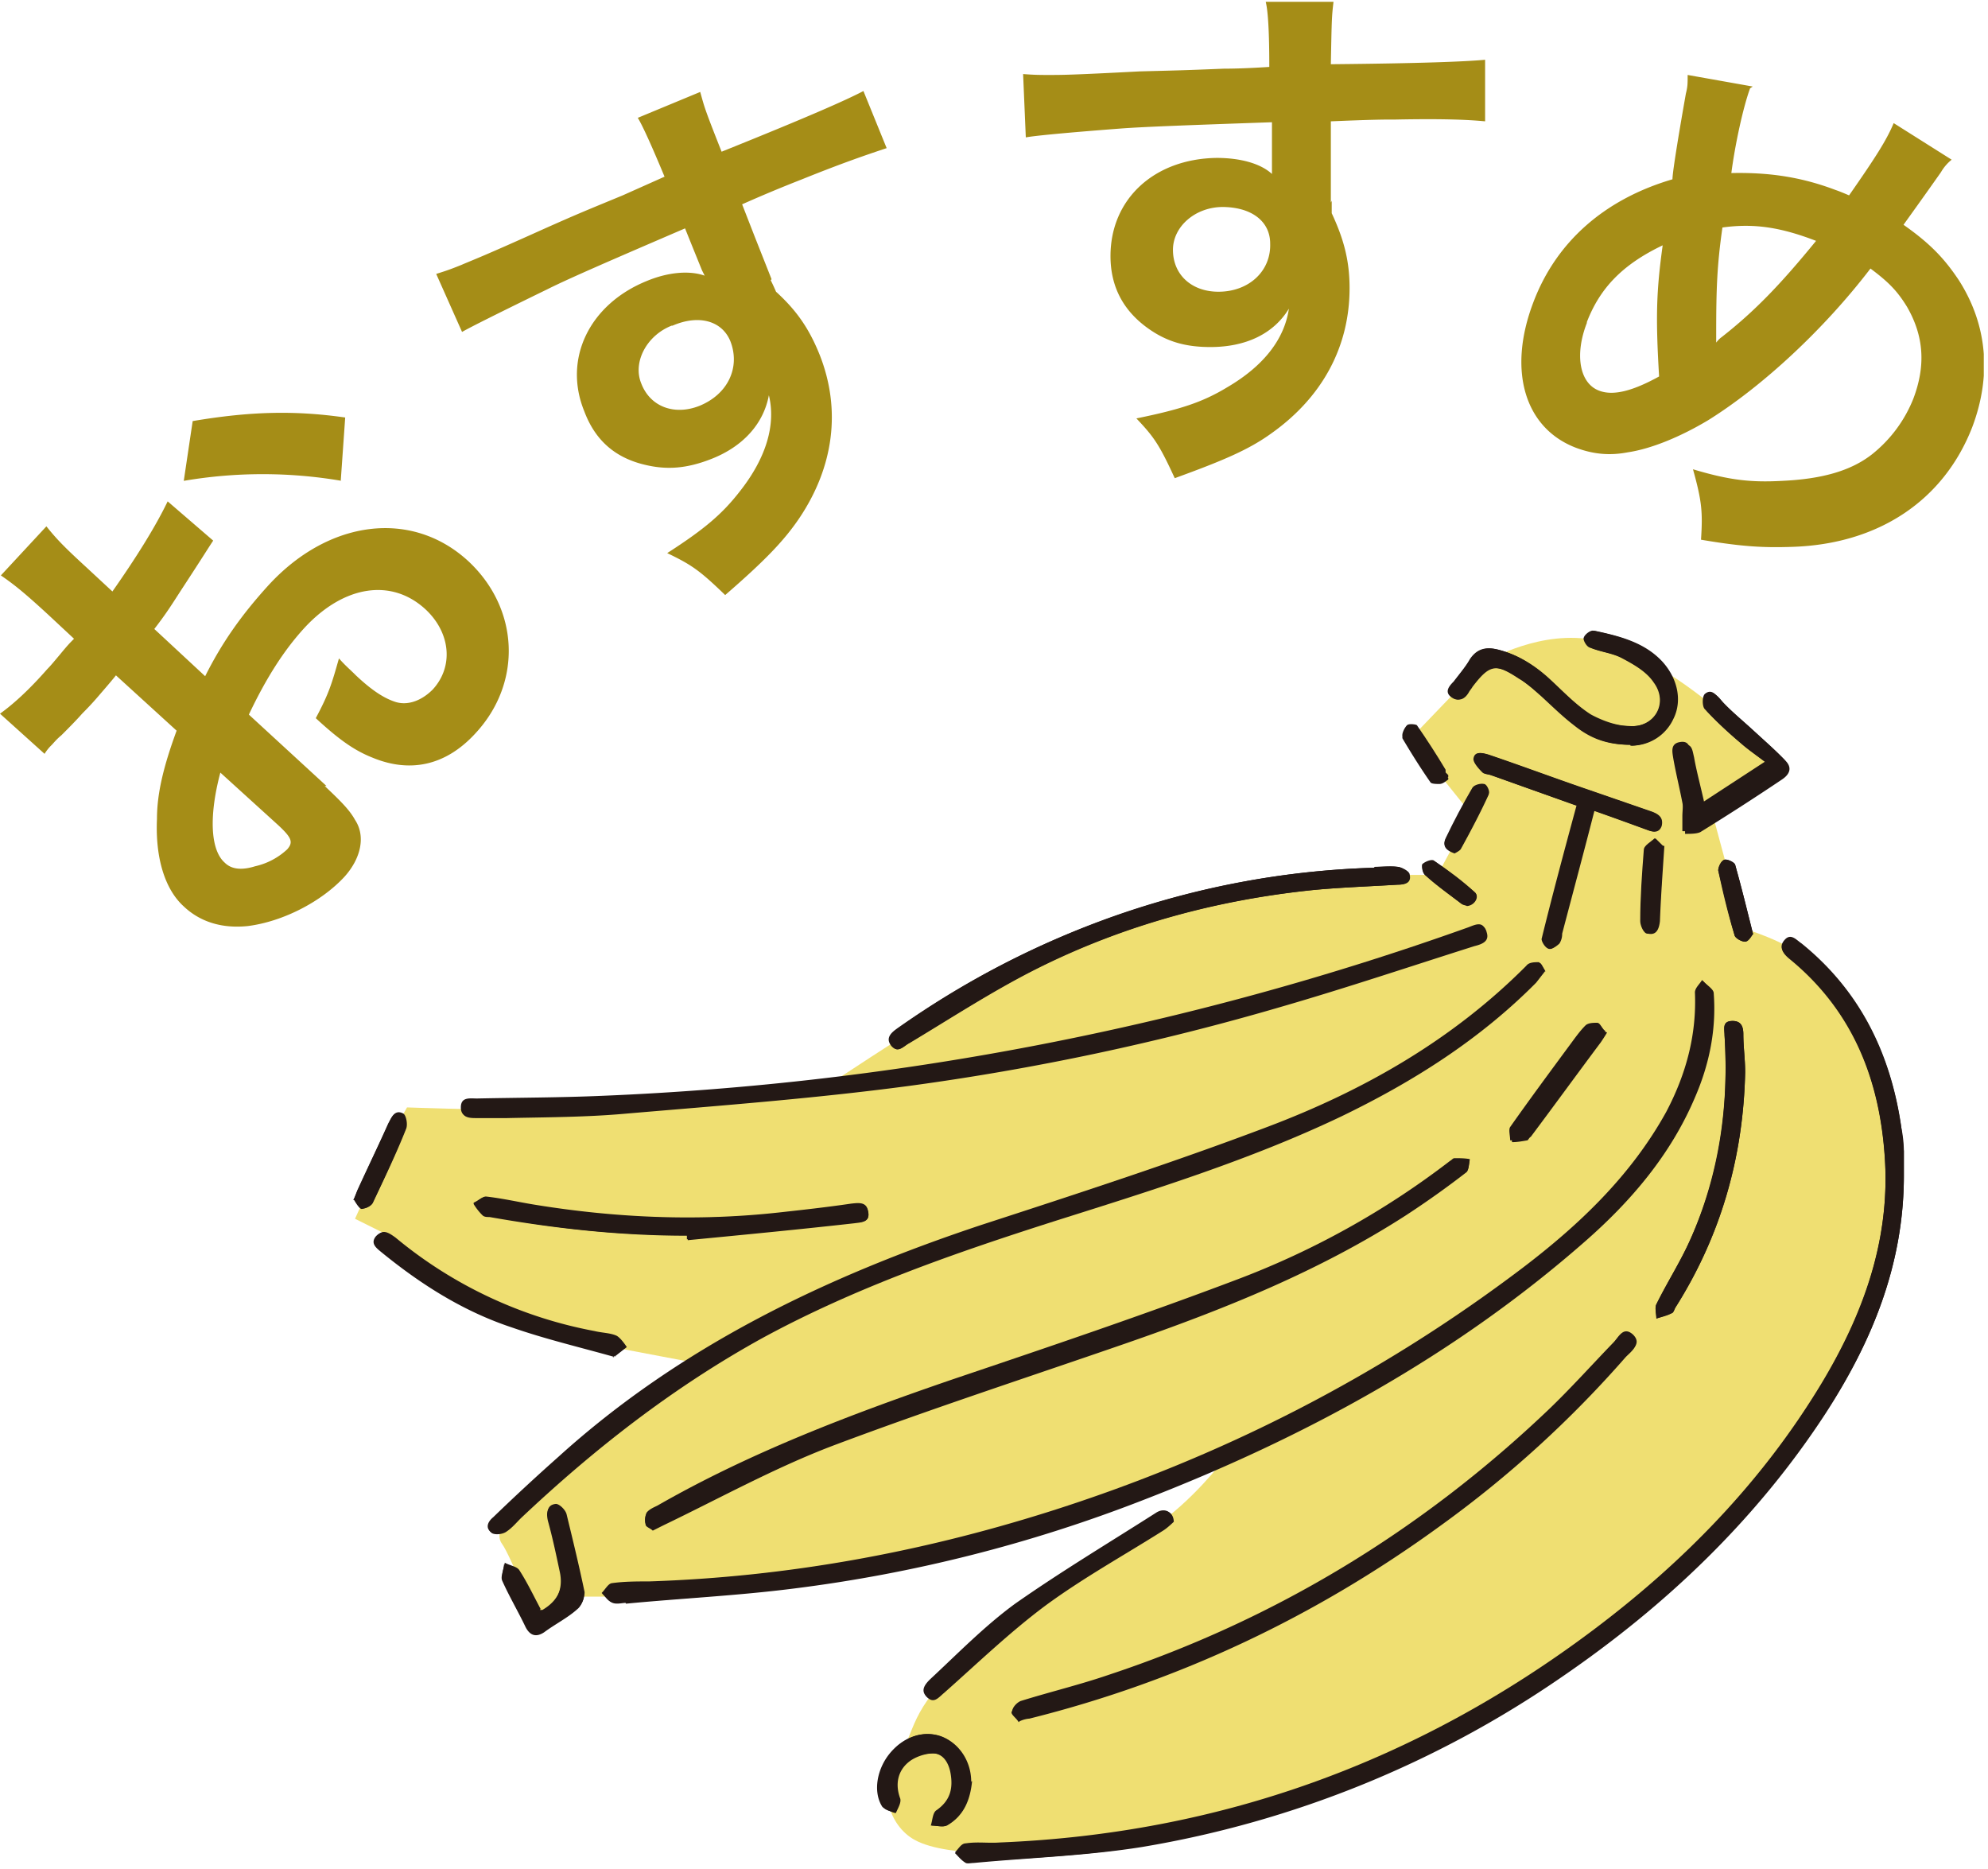
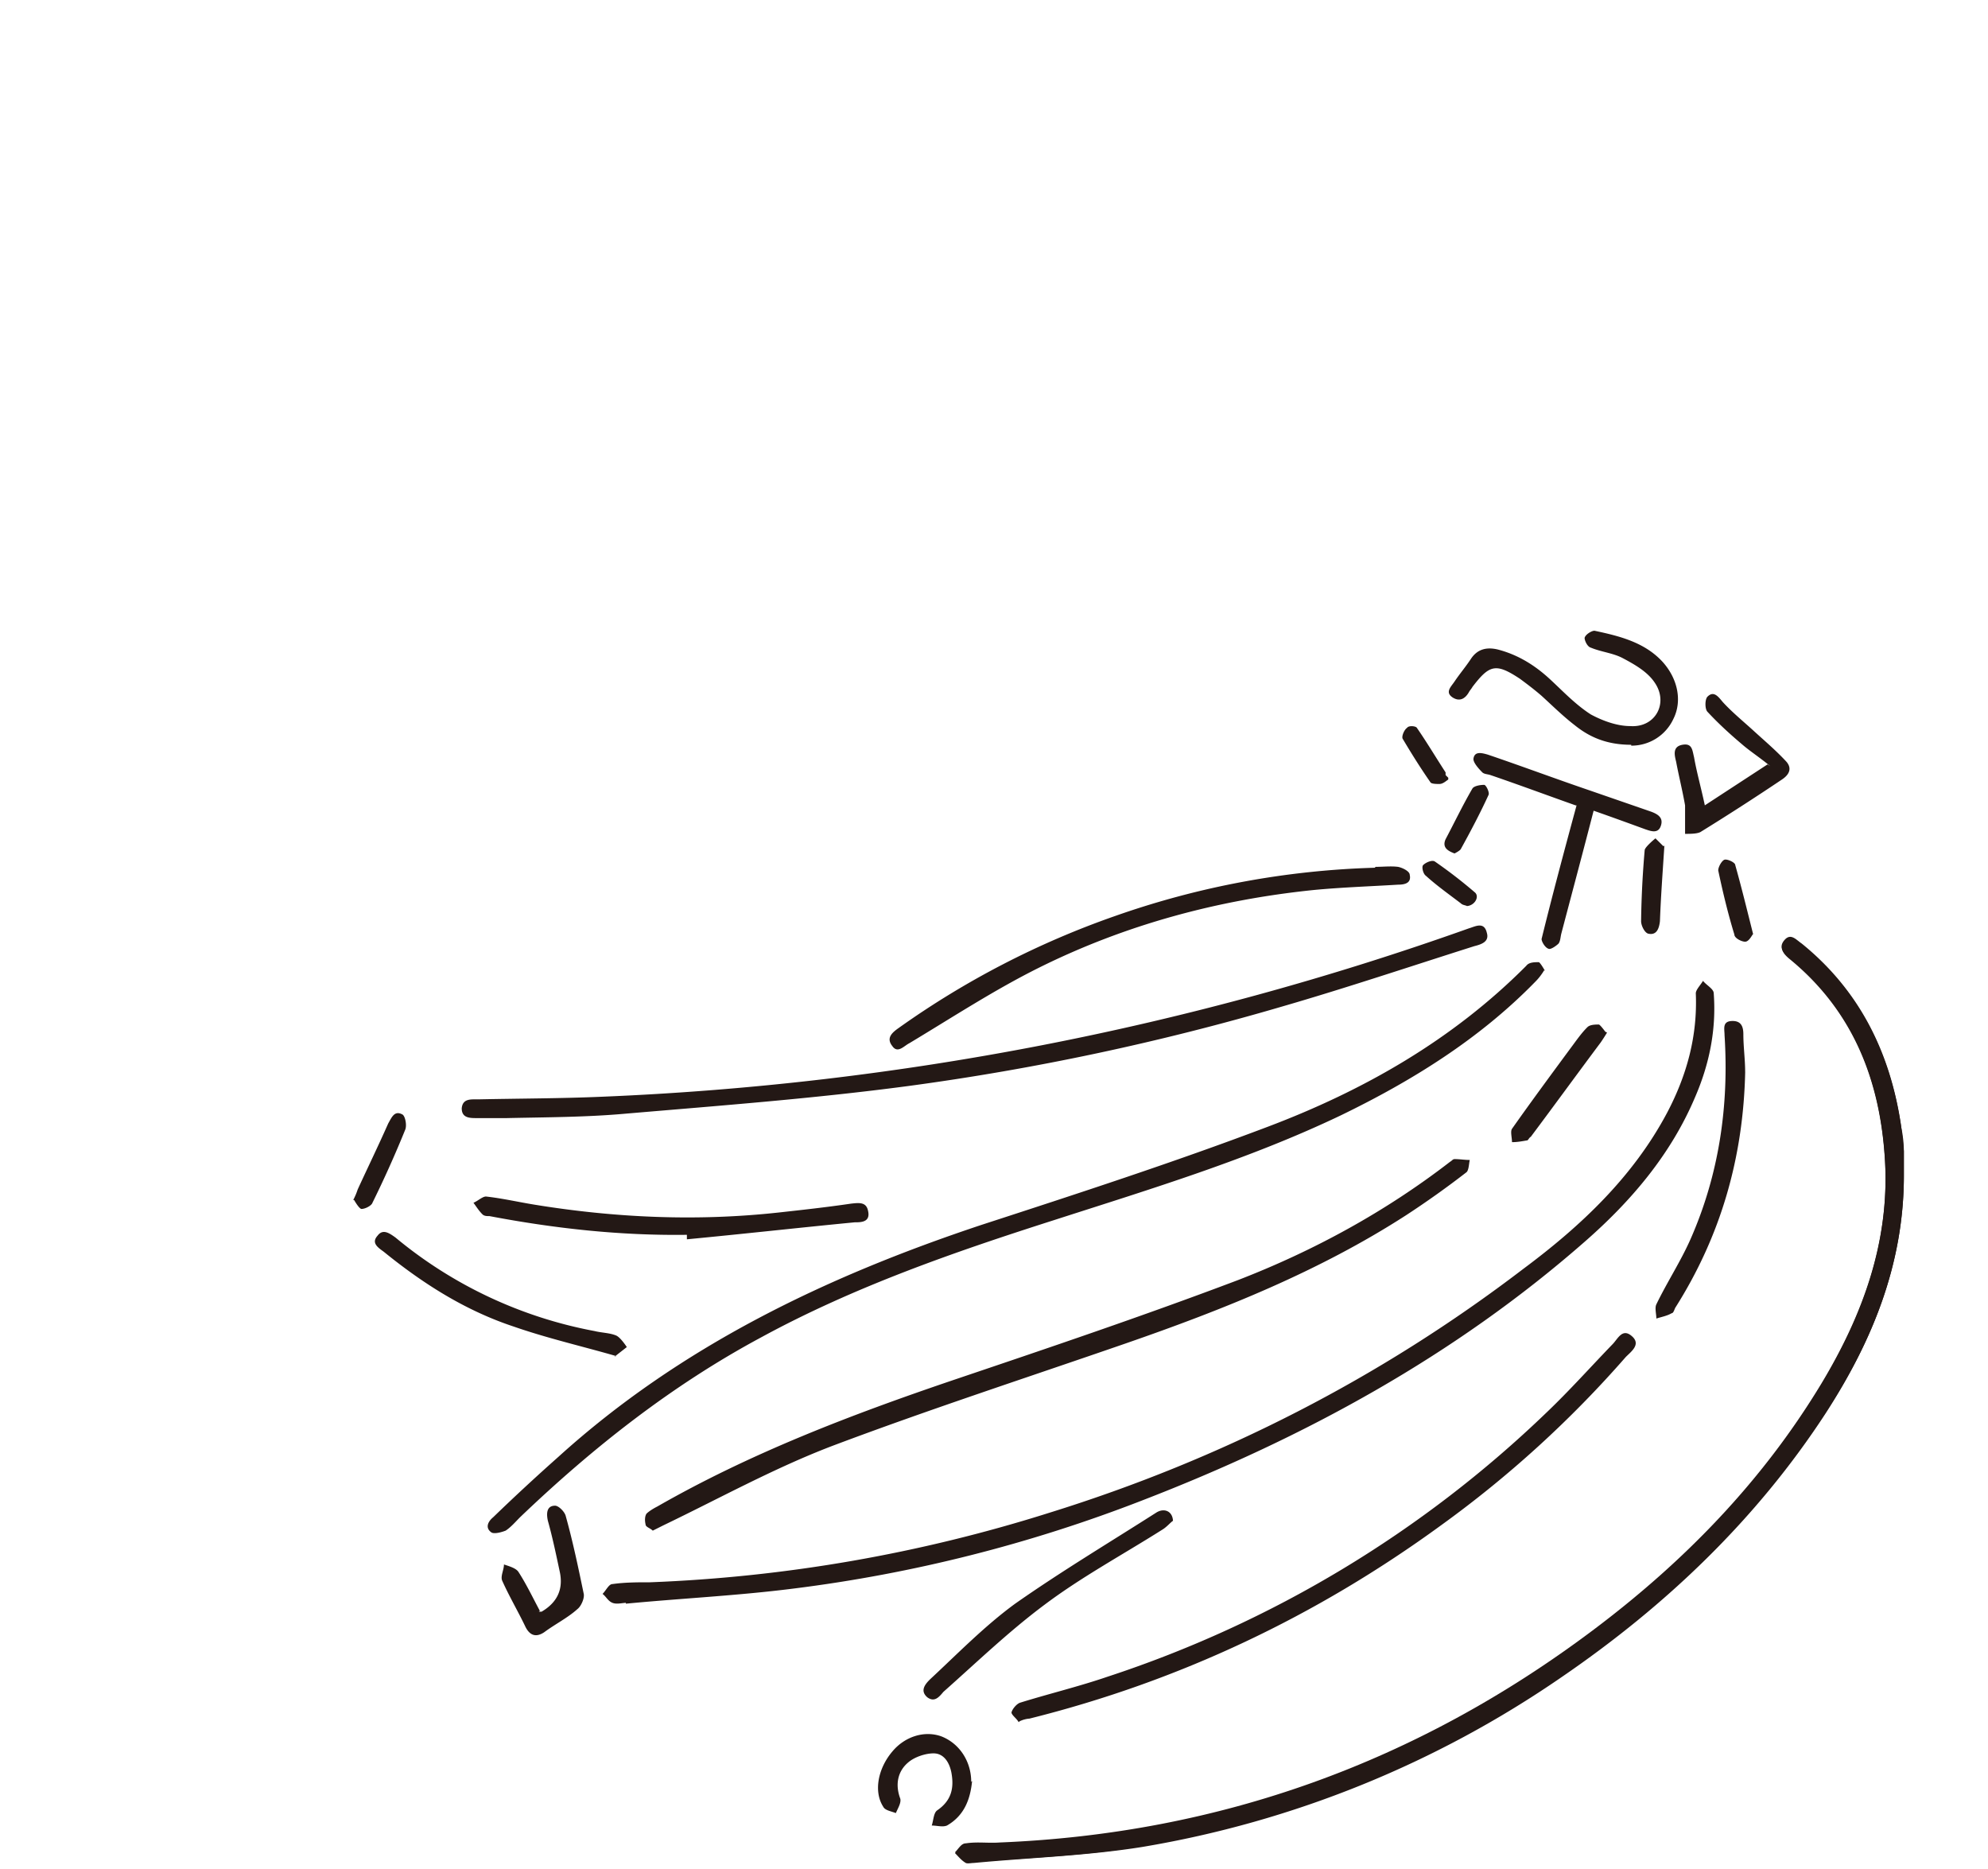
<svg xmlns="http://www.w3.org/2000/svg" width="50" height="47" fill="none">
  <g clip-path="url(#clip0_308_1695)">
-     <path d="M17.636 34.3l-2.594-.492-3.113-1.008-2.008-1.658-.992-.493 1.083-2.398.225-.403s1.872.067 2.414.045c.541-.023 6.316-.381 6.316-.381l1.759-.157s2.256-1.501 2.887-1.837c.632-.336 3.541-1.905 3.541-1.905l3.474-1.142 4.218-.47h1.309l.834-1.547-1.511-1.882 1.376-1.434s.158-.38.586-.56c.429-.18 1.805-.896 3.248-.314 1.444.583 2.775 1.815 2.775 1.815l1.42 1.277L43.08 20.5l.767 2.846s1.06.313 1.624.784c.564.47 1.963 1.658 2.166 4.929.203 3.271-1.624 7.461-6.09 11.136-4.467 3.674-8.572 5.4-12.384 6.004-3.812.605-5.64.449-6.27 0-.632-.448-.768-1.411-.339-1.949s.293-1.165 1.376-2.173 4.128-3.07 5.075-3.675c.947-.605 1.782-1.703 1.782-1.703l-5.278 1.882-4.962 1.143-4.444.426h-1.647l-.902.762s-.722-1.815-.925-2.084c-.203-.269.09-.65.316-.83.226-.178 1.804-1.612 1.804-1.612l1.986-1.434.947-.65h-.045z" fill="#EFDF72" />
    <path d="M47.884 29.551v-.583c0-.201-.023-.425-.068-.627-.27-1.837-1.037-3.406-2.503-4.593-.113-.09-.271-.269-.429-.09-.135.18-.045.314.113.448 1.624 1.322 2.3 3.092 2.413 5.109.113 2.039-.564 3.876-1.601 5.601-1.489 2.465-3.451 4.481-5.752 6.207-4.399 3.293-9.36 5.108-14.91 5.332-.293 0-.586 0-.857.023-.09 0-.18.157-.27.224.09.09.157.179.27.246.045.023.135 0 .203 0 1.421-.134 2.842-.179 4.24-.403a26.21 26.21 0 0010.557-4.28c2.617-1.792 4.895-3.965 6.632-6.632 1.173-1.815 1.962-3.764 1.962-5.96v-.022zM15.741 40.283v.045c1.399-.134 2.82-.202 4.218-.38a36.795 36.795 0 008.775-2.219c4.06-1.568 7.85-3.63 11.142-6.52 1.15-1.008 2.143-2.173 2.752-3.607.361-.83.542-1.703.474-2.622 0-.112-.18-.201-.27-.314-.068.113-.181.225-.181.314.045 1.076-.226 2.061-.722 3.003-.857 1.613-2.165 2.845-3.609 3.92-3.609 2.757-7.601 4.795-11.932 6.14A38.195 38.195 0 0116.35 39.79c-.316 0-.631 0-.947.045-.09 0-.158.157-.248.247.09.067.135.179.248.224.113.045.248 0 .36 0l-.022-.023zm23.12-15.863s-.112-.202-.157-.224c-.113 0-.248 0-.316.09-1.85 1.86-4.083 3.136-6.519 4.055-2.368.896-4.782 1.68-7.195 2.465-3.903 1.3-7.557 3.047-10.625 5.825a52.712 52.712 0 00-1.646 1.524c-.136.112-.203.269-.045.38.067.046.248 0 .36-.044.136-.09.249-.224.361-.336 1.828-1.748 3.813-3.316 6.068-4.526 2.346-1.277 4.872-2.151 7.399-2.958 2.436-.784 4.872-1.523 7.173-2.621 1.804-.874 3.496-1.927 4.894-3.361.09-.09.158-.18.226-.291l.023.022zm-26.12 3.697c.993-.022 2.008-.022 3-.112 2.369-.202 4.737-.38 7.105-.695a63.513 63.513 0 009.384-1.994c1.624-.47 3.226-1.008 4.85-1.523.18-.045.383-.112.315-.336-.067-.292-.293-.157-.45-.112a73.975 73.975 0 01-21.79 4.234c-1.038.045-2.098.045-3.136.067-.18 0-.383-.022-.406.225 0 .246.203.246.384.246h.767-.023zm3.677 10.374l.27-.135c1.399-.672 2.775-1.434 4.241-1.994 2.436-.918 4.917-1.725 7.376-2.576 2.459-.852 4.872-1.815 7.06-3.227a23.13 23.13 0 001.511-1.075c.068-.045.068-.224.09-.314-.135 0-.247-.022-.383-.022-.045 0-.067.044-.112.067-1.625 1.255-3.43 2.24-5.346 2.98-2.369.896-4.76 1.703-7.15 2.51-2.572.873-5.099 1.837-7.444 3.18-.09.046-.203.113-.271.18-.045.067-.045.18-.023.269 0 .067.113.09.18.157zm9.225 4.795a.689.689 0 01.249-.068c3.767-.94 7.218-2.576 10.353-4.862a27.674 27.674 0 004.647-4.234c.135-.135.383-.314.157-.516-.248-.224-.36.068-.496.202-.541.56-1.082 1.165-1.646 1.703a28.904 28.904 0 01-11.053 6.654c-.722.247-1.466.426-2.188.65-.09.023-.203.157-.226.247 0 .067.136.157.18.246l.023-.022zm8.933-21.465a21.5 21.5 0 00-6.519 1.21 21.738 21.738 0 00-5.459 2.823c-.158.112-.316.247-.158.448.136.202.294 0 .429-.067 1.083-.65 2.143-1.344 3.27-1.904 2.166-1.076 4.49-1.703 6.903-1.95.7-.067 1.398-.09 2.12-.134.18 0 .339-.045.294-.247 0-.09-.181-.179-.294-.201-.18-.023-.383 0-.564 0l-.022.022zm6.45-3.07a1.16 1.16 0 001.061-.672c.226-.448.113-1.008-.27-1.434-.452-.493-1.083-.65-1.715-.784-.068 0-.225.09-.248.18 0 .067.068.223.158.246.27.112.564.134.812.269.293.156.609.336.79.605.36.515.022 1.142-.61 1.098-.338 0-.699-.135-.992-.292-.384-.246-.7-.582-1.015-.874-.384-.358-.812-.627-1.331-.761-.293-.068-.519 0-.677.246-.135.202-.27.359-.406.56-.09.135-.248.27-.045.403.18.113.316.023.406-.134.023-.045.068-.09.09-.134.429-.56.587-.605 1.196-.202.18.134.36.269.541.426.27.246.542.515.835.74.36.29.79.492 1.42.492v.022zm-23.75 12.324v.09c1.421-.135 2.82-.292 4.218-.427.158 0 .406 0 .338-.29-.045-.225-.225-.202-.428-.18-.61.09-1.218.157-1.827.224-2.053.224-4.106.134-6.158-.202-.406-.067-.79-.156-1.196-.201-.09 0-.203.112-.315.157.067.09.135.201.225.29.045.046.113.046.18.046 1.647.313 3.294.493 4.963.47v.023zm22.376-10.822c-.316 1.165-.61 2.263-.88 3.36 0 .068.09.224.18.247.046.022.181-.067.249-.134.045-.068.045-.157.067-.247.271-1.03.542-2.039.813-3.092.45.157.88.314 1.308.47.135.045.316.113.383-.09.068-.2-.067-.29-.248-.357l-1.556-.538c-.857-.292-1.692-.605-2.55-.896-.157-.045-.337-.09-.36.111 0 .09.113.225.225.337.046.044.136.044.204.067.721.246 1.443.515 2.142.762h.023zm4.24 6.699c0-.314-.045-.627-.045-.941 0-.18-.045-.336-.27-.336-.27 0-.203.201-.203.358.113 1.77-.136 3.496-.857 5.131-.248.56-.587 1.076-.858 1.636-.045.09 0 .246 0 .358.136-.044.271-.067.384-.134.045 0 .068-.09.09-.135 1.15-1.814 1.714-3.786 1.76-5.937zm-14.39 11.315c0-.269-.226-.359-.429-.224-1.195.762-2.391 1.479-3.541 2.285-.767.56-1.444 1.255-2.143 1.905-.136.134-.248.29-.068.448.18.134.293 0 .406-.135.835-.74 1.647-1.523 2.549-2.195.925-.695 1.962-1.255 2.955-1.883.113-.067.203-.179.27-.224v.023zm14.954-19.045l-1.578 1.03c-.09-.425-.204-.828-.271-1.21-.045-.179-.045-.358-.293-.313-.248.045-.203.247-.158.426.067.358.158.717.225 1.098v.716c.136 0 .293 0 .384-.044a63.79 63.79 0 002.052-1.322c.203-.135.248-.291.113-.448-.27-.292-.564-.538-.857-.807-.248-.224-.519-.448-.744-.694-.113-.135-.226-.292-.384-.135-.068.067-.068.314 0 .381.27.291.564.56.857.807.203.179.451.336.722.56l-.068-.045zm-29.007 14.9l.316-.247s-.158-.246-.27-.291c-.159-.067-.362-.067-.542-.112a10.994 10.994 0 01-5.008-2.353c-.158-.112-.316-.224-.45-.044-.159.179 0 .29.157.403.992.806 2.053 1.479 3.27 1.882.835.291 1.715.493 2.572.74l-.045.022zm-1.872 6.385c-.18-.336-.339-.672-.542-.985-.067-.09-.225-.135-.36-.18 0 .135-.09.292-.046.404.18.403.406.784.587 1.165.113.224.27.269.473.134.271-.202.587-.358.835-.582.09-.068.18-.27.158-.381-.135-.65-.27-1.3-.451-1.95-.023-.112-.18-.268-.27-.268-.204 0-.226.179-.181.38.113.404.203.83.293 1.255.105.448-.045.792-.451 1.03h-.068l.023-.022zm10.85 4.302c0-.515-.294-.963-.745-1.142-.428-.157-.925 0-1.24.38-.361.426-.474 1.009-.226 1.39.045.09.203.112.316.157.045-.113.135-.247.112-.359-.135-.358-.067-.695.203-.919.158-.134.429-.224.632-.224.27 0 .406.247.451.493.068.381 0 .695-.36.941-.091.067-.091.247-.136.381.135 0 .27.045.383 0 .429-.246.587-.65.632-1.12l-.023.022zm15.947-18.865s-.113-.157-.158-.18c-.09 0-.226 0-.293.068-.158.156-.294.358-.429.537-.496.673-.992 1.345-1.466 2.017-.045.067 0 .224 0 .336.135 0 .248-.022.383-.045.023 0 .046-.067.09-.09.587-.784 1.173-1.59 1.76-2.375a5.46 5.46 0 00.158-.246l-.045-.022zM8.907 30.178s.112.202.18.224c.09 0 .226-.067.27-.134a27.53 27.53 0 00.835-1.86c.045-.112 0-.336-.067-.38-.203-.113-.271.067-.361.224-.248.56-.52 1.12-.767 1.658-.023.067-.045.134-.113.268h.023zm32.932-8.895l-.203-.201s-.248.201-.27.29a24 24 0 00-.091 1.793c0 .112.09.292.18.314.203.045.271-.112.294-.314.022-.605.067-1.21.112-1.904l-.022.022zm2.256 2.218c-.158-.627-.294-1.187-.452-1.747 0-.067-.203-.157-.27-.135-.068.023-.158.18-.158.27.113.537.248 1.097.406 1.612 0 .09.18.18.27.18.09 0 .158-.135.204-.202v.022zm-7.512-2.039s.136-.067.158-.111c.248-.449.496-.92.7-1.367.022-.068-.068-.247-.113-.247-.09 0-.248.023-.294.09-.248.426-.45.851-.676 1.277-.09.202.045.291.225.358zm-.158-1.904l-.067-.067v-.067c-.248-.381-.474-.762-.722-1.12-.023-.045-.203-.068-.248 0-.068.044-.136.201-.113.268.226.381.451.74.7 1.098.022.045.157.045.225.045.09 0 .158-.067.225-.112v-.045zm.452 3.227c.203 0 .338-.225.225-.337a12.093 12.093 0 00-1.015-.784c-.068-.045-.226.023-.293.09-.045.045 0 .224.068.269.27.246.586.47.88.694.044.045.112.045.157.068h-.023z" fill="#231815" />
    <path d="M47.884 29.55c0 2.197-.767 4.146-1.962 5.96-1.737 2.667-4.015 4.84-6.632 6.633a26.21 26.21 0 01-10.556 4.28c-1.399.246-2.82.29-4.24.403-.069 0-.159.022-.204 0a2.75 2.75 0 01-.27-.247c.09-.09.157-.224.27-.224.293-.045.564 0 .857-.022 5.527-.224 10.49-2.017 14.91-5.333 2.3-1.725 4.263-3.742 5.752-6.206 1.038-1.725 1.714-3.563 1.602-5.602-.113-2.016-.79-3.786-2.414-5.108-.158-.134-.27-.269-.113-.448.158-.18.293 0 .429.09 1.466 1.187 2.233 2.755 2.503 4.593.023.201.046.403.068.627v.605z" fill="#231815" />
-     <path d="M15.741 40.283c-.112 0-.248.023-.36 0-.09-.022-.159-.134-.249-.224.09-.09.158-.224.248-.246.316-.045.632-.045.948-.045 3.428-.112 6.767-.717 10.037-1.748 4.331-1.367 8.324-3.405 11.933-6.139 1.443-1.098 2.73-2.33 3.609-3.92.496-.942.767-1.928.722-3.003 0-.112.112-.202.18-.314.09.112.248.202.27.314.068.918-.112 1.792-.473 2.621-.609 1.434-1.602 2.6-2.752 3.607-3.293 2.89-7.06 4.952-11.143 6.52a37.345 37.345 0 01-8.774 2.219c-1.399.179-2.797.269-4.218.38v-.044l.022.022zM38.862 24.42l-.226.291c-1.421 1.434-3.09 2.488-4.895 3.361-2.3 1.098-4.76 1.86-7.173 2.622-2.526.806-5.052 1.68-7.398 2.957-2.233 1.233-4.218 2.779-6.068 4.526-.113.112-.225.247-.36.336-.09.068-.271.09-.362.045-.158-.112-.09-.269.045-.38a52.747 52.747 0 011.647-1.524c3.068-2.779 6.722-4.526 10.624-5.826 2.414-.806 4.827-1.59 7.196-2.464 2.436-.92 4.669-2.196 6.518-4.056.068-.067.204-.09.316-.09.045 0 .09.135.158.225l-.022-.023zm-26.121 3.675h-.767c-.18 0-.383 0-.383-.247 0-.269.225-.224.406-.224 1.037-.022 2.098-.022 3.135-.067a73.693 73.693 0 0021.79-4.235c.18-.067.383-.18.45.112.068.224-.135.291-.315.336-1.602.515-3.226 1.053-4.85 1.524a63.513 63.513 0 01-9.383 1.994c-2.369.314-4.737.493-7.105.695-.993.09-2.008.09-3 .111h.022z" fill="#231815" />
-     <path d="M16.418 38.468s-.158-.09-.18-.156c-.023-.068 0-.202.022-.27.068-.089.18-.134.27-.178 2.346-1.345 4.895-2.308 7.444-3.182 2.391-.807 4.782-1.613 7.15-2.51a20.865 20.865 0 005.347-2.98c.045-.022.067-.067.112-.067.136 0 .248 0 .384.023-.023.112-.023.268-.09.313-.497.359-.993.74-1.512 1.076-2.188 1.411-4.601 2.375-7.06 3.226-2.459.852-4.94 1.658-7.376 2.577-1.444.56-2.82 1.322-4.24 1.994-.068.045-.158.067-.271.134zm9.226 4.795s-.203-.157-.18-.246c0-.09.135-.224.225-.247.721-.224 1.466-.403 2.188-.65 4.195-1.389 7.872-3.63 11.052-6.654.564-.538 1.106-1.143 1.647-1.703.135-.134.248-.426.496-.202.226.224-.022.381-.158.516a30.77 30.77 0 01-4.646 4.235c-3.136 2.285-6.587 3.92-10.354 4.861-.067 0-.135.045-.248.068l-.022.022zm8.932-21.464c.18 0 .383-.023.564 0 .112 0 .27.112.293.201.045.202-.113.247-.293.247-.7.044-1.399.067-2.12.134-2.414.247-4.737.874-6.903 1.95-1.128.56-2.188 1.254-3.27 1.904-.136.09-.271.246-.43.067-.157-.202 0-.336.159-.448a22.501 22.501 0 015.459-2.823 21.635 21.635 0 016.518-1.21l.023-.023zm6.429-3.07c-.655 0-1.06-.202-1.422-.493-.293-.224-.563-.493-.834-.74-.18-.156-.339-.313-.541-.425-.61-.403-.767-.38-1.196.202-.023.044-.068.09-.09.134-.113.157-.248.247-.406.134-.203-.134-.068-.29.045-.403.135-.18.293-.358.406-.56.18-.269.406-.314.677-.246.518.112.947.403 1.33.761.339.292.655.65 1.016.874.293.18.654.292.992.292.632.044.992-.583.609-1.098-.18-.27-.496-.449-.79-.605-.248-.135-.54-.157-.812-.27-.09-.022-.18-.2-.157-.246.022-.09.18-.201.248-.179.631.134 1.24.291 1.714.784.384.426.496.964.27 1.434a1.18 1.18 0 01-1.06.672v-.022zm-23.73 12.346c-1.669 0-3.316-.18-4.962-.47-.068 0-.136 0-.18-.046a1.457 1.457 0 01-.226-.29c.113-.046.203-.18.316-.158.405.045.812.135 1.195.202 2.053.336 4.105.403 6.158.202.609-.068 1.218-.135 1.827-.224.18-.023.383-.068.428.179.068.269-.18.269-.338.291-1.398.157-2.797.291-4.195.426v-.09l-.023-.022zM39.65 20.253c-.698-.247-1.42-.493-2.142-.762-.068-.023-.158-.023-.203-.067-.09-.09-.226-.224-.226-.337.023-.201.203-.156.361-.111.857.29 1.692.604 2.55.896l1.555.537c.181.068.294.157.249.359-.068.202-.248.157-.384.09a84.602 84.602 0 00-1.308-.471c-.27 1.053-.541 2.061-.812 3.092a.45.45 0 01-.068.247c-.068.067-.203.156-.248.134-.09-.045-.203-.18-.18-.247.27-1.12.586-2.218.88-3.36h-.023zm4.242 6.699c-.045 2.129-.61 4.123-1.76 5.938-.022.044-.045.112-.09.134-.113.045-.248.09-.383.134 0-.134-.045-.268 0-.358.27-.538.609-1.075.857-1.636.744-1.635.97-3.36.857-5.13 0-.157-.068-.36.203-.36.226 0 .27.158.27.337 0 .314.046.627.046.941zM29.523 38.267s-.158.156-.27.224c-.993.627-2.008 1.187-2.955 1.882-.902.672-1.714 1.456-2.55 2.196-.135.111-.247.268-.405.134-.18-.157-.068-.336.067-.448.7-.65 1.377-1.345 2.143-1.905 1.15-.829 2.346-1.546 3.542-2.285.225-.134.428-.045.428.224v-.022zM44.456 19.2c-.271-.202-.497-.359-.722-.56a9.606 9.606 0 01-.857-.807c-.068-.067-.068-.314 0-.381.157-.135.27 0 .383.134.226.247.496.47.744.695.294.269.587.538.858.806.157.157.112.337-.113.448-.7.426-1.376.897-2.053 1.323-.09.067-.248.044-.383.044v-.38c0-.113.022-.247 0-.337-.068-.358-.158-.717-.226-1.098-.022-.156-.09-.38.158-.425.248-.045.248.134.293.313.09.404.18.785.271 1.21l1.579-1.03.068.044zM15.448 34.122c-.88-.247-1.737-.449-2.572-.74-1.218-.403-2.278-1.075-3.27-1.882-.136-.112-.294-.224-.158-.403.158-.18.315-.09.45.045a10.993 10.993 0 005.008 2.352c.18.045.384.023.542.112.112.045.18.18.27.292l-.315.246.045-.022zm-1.872 6.363h.067c.406-.24.557-.583.451-1.03a25.15 25.15 0 00-.293-1.255c-.045-.18-.045-.359.18-.381.091 0 .249.156.271.268.158.65.316 1.3.451 1.95 0 .112-.045.291-.157.38-.271.225-.564.382-.835.583-.203.135-.36.09-.474-.134-.203-.381-.428-.762-.586-1.165-.045-.112.023-.27.045-.404.113.068.293.09.36.18.204.313.362.65.542.986l-.022.022zm10.849 4.302c-.045.47-.18.874-.631 1.12-.09.045-.248 0-.384 0 .045-.134.045-.313.136-.38.36-.247.428-.56.36-.942-.045-.246-.18-.493-.45-.493-.226 0-.474.068-.632.224-.27.247-.339.56-.203.919.022.09-.068.224-.113.358-.113-.044-.248-.09-.316-.156-.248-.381-.135-.986.226-1.39.338-.38.812-.537 1.24-.38.452.157.745.627.745 1.142l.022-.022zm15.948-18.866s-.113.18-.158.247c-.587.784-1.173 1.59-1.76 2.375-.022.044-.045.09-.09.09a2 2 0 01-.383.044c0-.112-.045-.269 0-.336.473-.672.97-1.344 1.466-2.017.135-.179.27-.38.428-.537.068-.067.204-.067.294-.067.067 0 .112.111.158.179l.045.022zM8.906 30.156c.046-.134.068-.202.113-.269.248-.56.52-1.12.767-1.658.068-.157.158-.336.361-.224.068.045.113.269.068.38-.248.628-.542 1.233-.835 1.86-.045.09-.203.157-.27.135-.09 0-.136-.157-.18-.224h-.024z" fill="#231815" />
-     <path d="M41.839 21.26c-.045.718-.068 1.3-.113 1.905 0 .202-.09.337-.293.314-.09 0-.18-.202-.18-.314 0-.605.045-1.21.09-1.792 0-.112.18-.202.27-.291l.203.201.023-.022zm2.255 2.219s-.135.202-.203.202c-.09 0-.248-.09-.27-.18-.158-.537-.271-1.075-.406-1.613 0-.09.067-.246.157-.269.068-.022.249.068.271.135.158.56.293 1.12.451 1.747v-.022zm-7.511-2.039c-.18-.067-.315-.157-.225-.358.203-.426.428-.852.677-1.277.045-.068.203-.113.293-.09.067 0 .158.202.112.246-.225.47-.45.919-.699 1.367-.022.045-.112.067-.158.112zm-.158-1.904s-.158.09-.225.112c-.068 0-.203 0-.226-.045-.248-.359-.496-.717-.7-1.098-.022-.045.046-.202.114-.269.045-.045.225-.022.248 0 .248.359.496.74.722 1.12v.068l.067.067v.045zm.452 3.226s-.113-.022-.158-.067c-.294-.224-.61-.448-.88-.695-.068-.044-.09-.246-.068-.268.068-.068.248-.135.294-.09.36.246.699.493 1.015.784.135.112 0 .336-.226.336h.023z" fill="#231815" />
-     <path d="M8.166 19.765c.404.381.628.605.763.852.269.404.157.965-.27 1.436-.583.628-1.547 1.122-2.422 1.234-.628.067-1.19-.09-1.616-.494-.47-.426-.717-1.211-.673-2.198 0-.628.157-1.301.494-2.221l-1.526-1.391s-.067.09-.358.426c-.135.157-.247.292-.494.539-.135.157-.404.426-.516.538-.135.112-.202.202-.247.247a1.115 1.115 0 00-.18.224L0 17.947c.314-.224.718-.583 1.189-1.121.09-.09.18-.202.314-.36.202-.246.247-.29.359-.403l-.65-.606c-.561-.516-.83-.74-1.19-.987l1.145-1.234c.269.337.47.539 1.032 1.055l.628.583c.583-.83 1.077-1.615 1.39-2.266l1.145.987c-.135.202-.27.426-.785 1.212-.247.381-.382.605-.696 1.01l1.279 1.188c.426-.852.92-1.548 1.593-2.288 1.525-1.66 3.612-1.907 5.025-.606 1.279 1.19 1.368 3.051.18 4.33-.74.808-1.638 1.01-2.603.606-.449-.18-.83-.449-1.413-.987.336-.628.404-.875.583-1.503.18.202.27.269.426.426.404.381.718.583 1.01.673.314.09.65-.045.92-.314.538-.583.448-1.436-.18-2.02-.852-.784-2.041-.605-3.028.45-.539.583-.988 1.3-1.414 2.198l1.952 1.795h-.045zm.426-7.673a11.794 11.794 0 00-3.97 0l.224-1.503c1.458-.247 2.58-.27 3.836-.09l-.112 1.593h.022zm-3.05 7.336c-.292 1.1-.248 1.952.111 2.266.157.157.404.202.763.09a1.74 1.74 0 00.808-.426c.157-.18.112-.292-.225-.606l-1.458-1.324zM19.383 7.044s.068.135.135.292c.516.471.83.92 1.1 1.593.538 1.368.358 2.804-.517 4.105-.381.561-.852 1.055-1.862 1.93-.65-.629-.852-.763-1.458-1.055.942-.606 1.39-.987 1.84-1.57.65-.83.897-1.66.717-2.4-.134.717-.65 1.3-1.48 1.615-.584.224-1.077.269-1.638.134-.763-.18-1.256-.628-1.525-1.346-.539-1.323.134-2.692 1.57-3.275.538-.225 1.077-.27 1.458-.135l-.067-.134s-.292-.718-.426-1.055C15.457 6.506 14.313 7 13.775 7.27c-1.227.598-1.945.957-2.154 1.077l-.65-1.459c.291-.09.403-.134.628-.224.314-.135.516-.202 2.108-.92.808-.359.92-.404 1.952-.83l1.055-.471c-.33-.793-.554-1.286-.673-1.48l1.57-.651c.112.404.112.426.538 1.503 2.177-.875 3.141-1.301 3.567-1.526l.584 1.436c-.471.157-1.077.36-2.131.785a35.36 35.36 0 00-1.504.628l.315.808.426 1.077-.023.022zm-2.49 1.145c-.628.246-.987.92-.763 1.458.225.583.83.807 1.459.56.718-.291 1.032-.964.785-1.615-.202-.516-.785-.695-1.458-.403h-.023zm16.601-3.141v.314c.292.628.449 1.166.449 1.884 0 1.459-.673 2.737-1.974 3.657-.561.404-1.19.673-2.423 1.122-.382-.83-.516-1.032-.965-1.503 1.1-.225 1.66-.404 2.288-.785.92-.539 1.436-1.212 1.548-1.975-.381.628-1.077.965-1.974.965-.628 0-1.1-.135-1.57-.471-.628-.449-.943-1.055-.943-1.817 0-1.436 1.1-2.446 2.67-2.468.583 0 1.1.135 1.391.404V3.074c-1.93.067-3.186.112-3.791.157-1.361.104-2.162.18-2.4.224l-.068-1.593c.292.023.426.023.65.023.337 0 .561 0 2.289-.09.875-.023 1.01-.023 2.109-.068.299 0 .68-.014 1.144-.044 0-.853-.03-1.399-.09-1.638h1.705c-.045.381-.045.426-.067 1.57 2.333-.022 3.387-.067 3.88-.112v1.548c-.47-.045-1.12-.067-2.243-.045-.314 0-.56 0-1.637.045v2.042l.022-.045zm-2.737.157c-.695 0-1.256.493-1.256 1.077 0 .628.471 1.054 1.144 1.054.763 0 1.324-.516 1.301-1.211 0-.561-.47-.92-1.211-.92h.022zm13.259-2.984c-.18.494-.381 1.436-.471 2.131.987-.022 1.795.112 2.625.427.067.022.18.067.336.134.673-.965.943-1.39 1.122-1.817l1.458.92a1.119 1.119 0 00-.269.314c-.426.606-.83 1.166-.942 1.323.673.472 1.032.853 1.39 1.391.719 1.122.83 2.4.337 3.702-.718 1.84-2.355 2.939-4.531 3.006-.696.023-1.234 0-2.289-.18.045-.695.023-.964-.202-1.771.898.269 1.436.336 2.244.291.987-.045 1.727-.247 2.266-.673.448-.359.807-.83 1.031-1.39.315-.83.27-1.571-.157-2.312-.246-.403-.47-.628-.92-.964-1.166 1.525-2.714 2.961-4.082 3.814-.673.403-1.414.717-2.02.807-.47.09-.874.045-1.3-.112-1.302-.494-1.728-1.952-1.078-3.657.584-1.548 1.818-2.602 3.5-3.096 0-.202.202-1.39.337-2.153.045-.18.045-.247.045-.471l1.637.291-.067.045zm-4.105 5.9c-.315.808-.18 1.526.314 1.705.359.135.852 0 1.503-.359-.09-1.503-.068-2.153.09-3.298-.988.472-1.57 1.055-1.907 1.93v.022zm3.253.494s.067-.09.134-.135c.83-.65 1.48-1.323 2.378-2.423-.875-.336-1.548-.448-2.355-.336-.135.942-.157 1.525-.157 2.67v.224z" fill="#A58D17" />
  </g>
  <defs>
    <clipPath id="clip0_308_1695">
      <path fill="#fff" d="M0 0h49.894v46.91H0z" />
    </clipPath>
  </defs>
</svg>